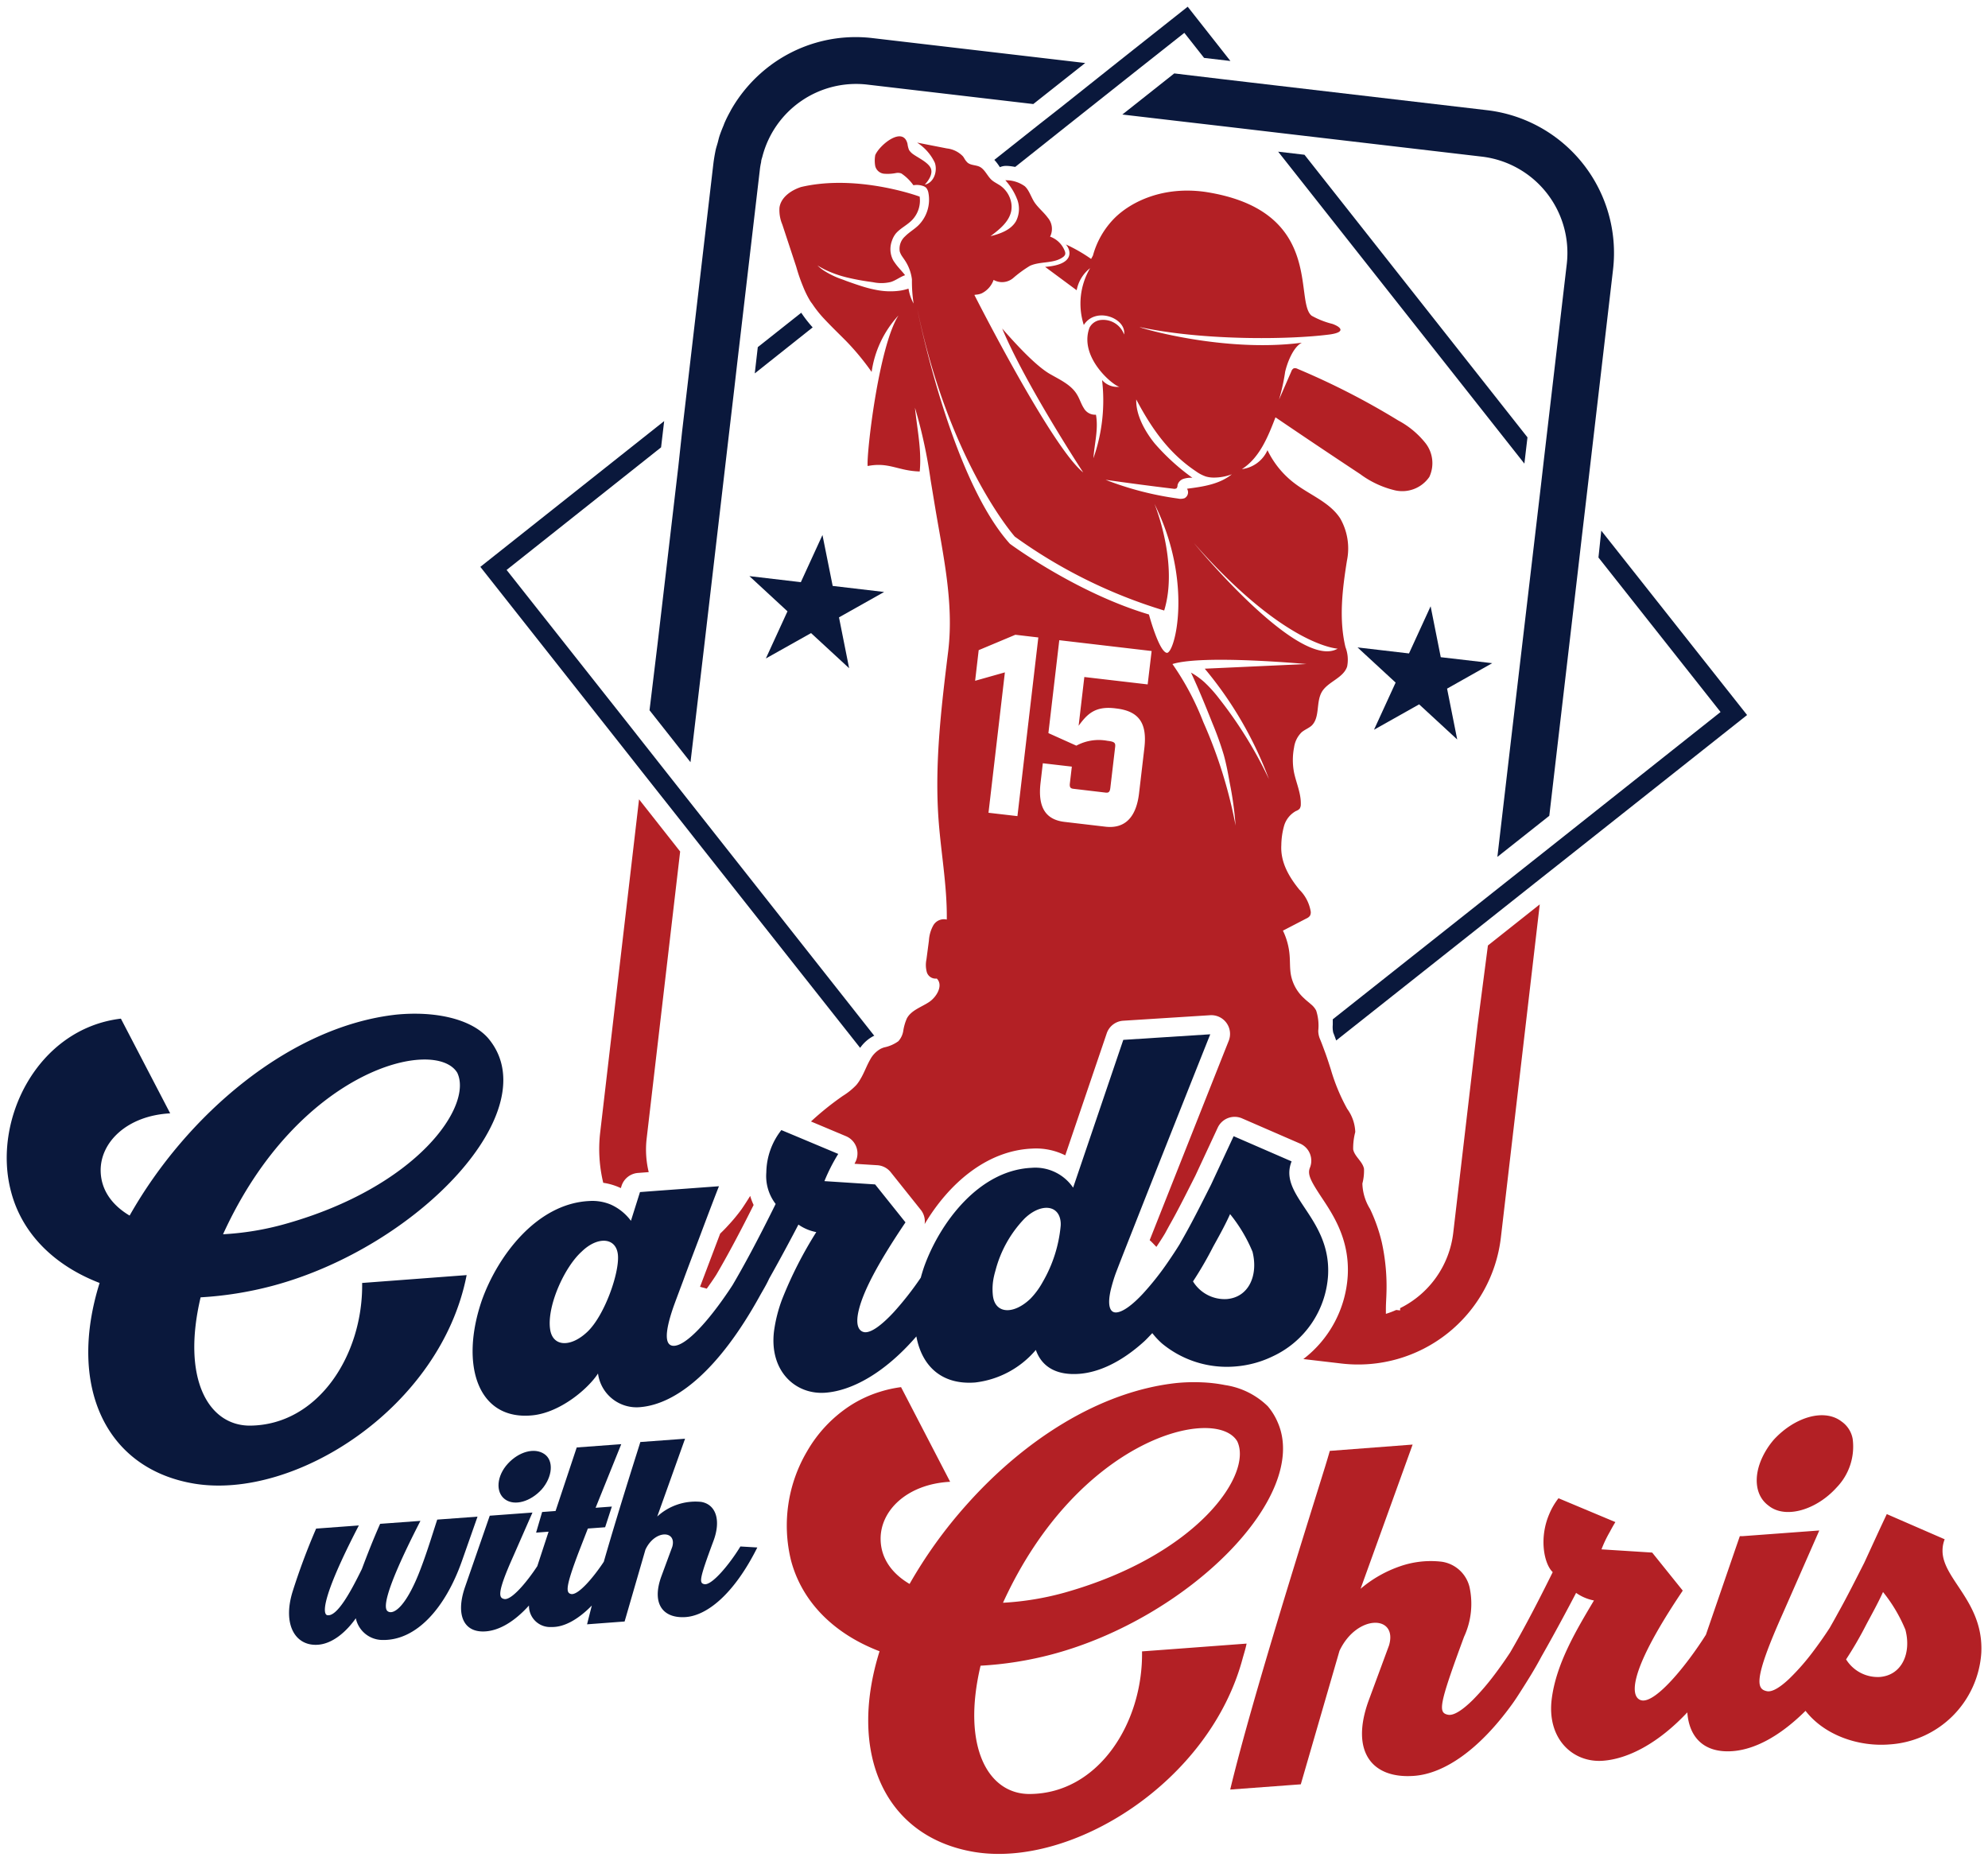
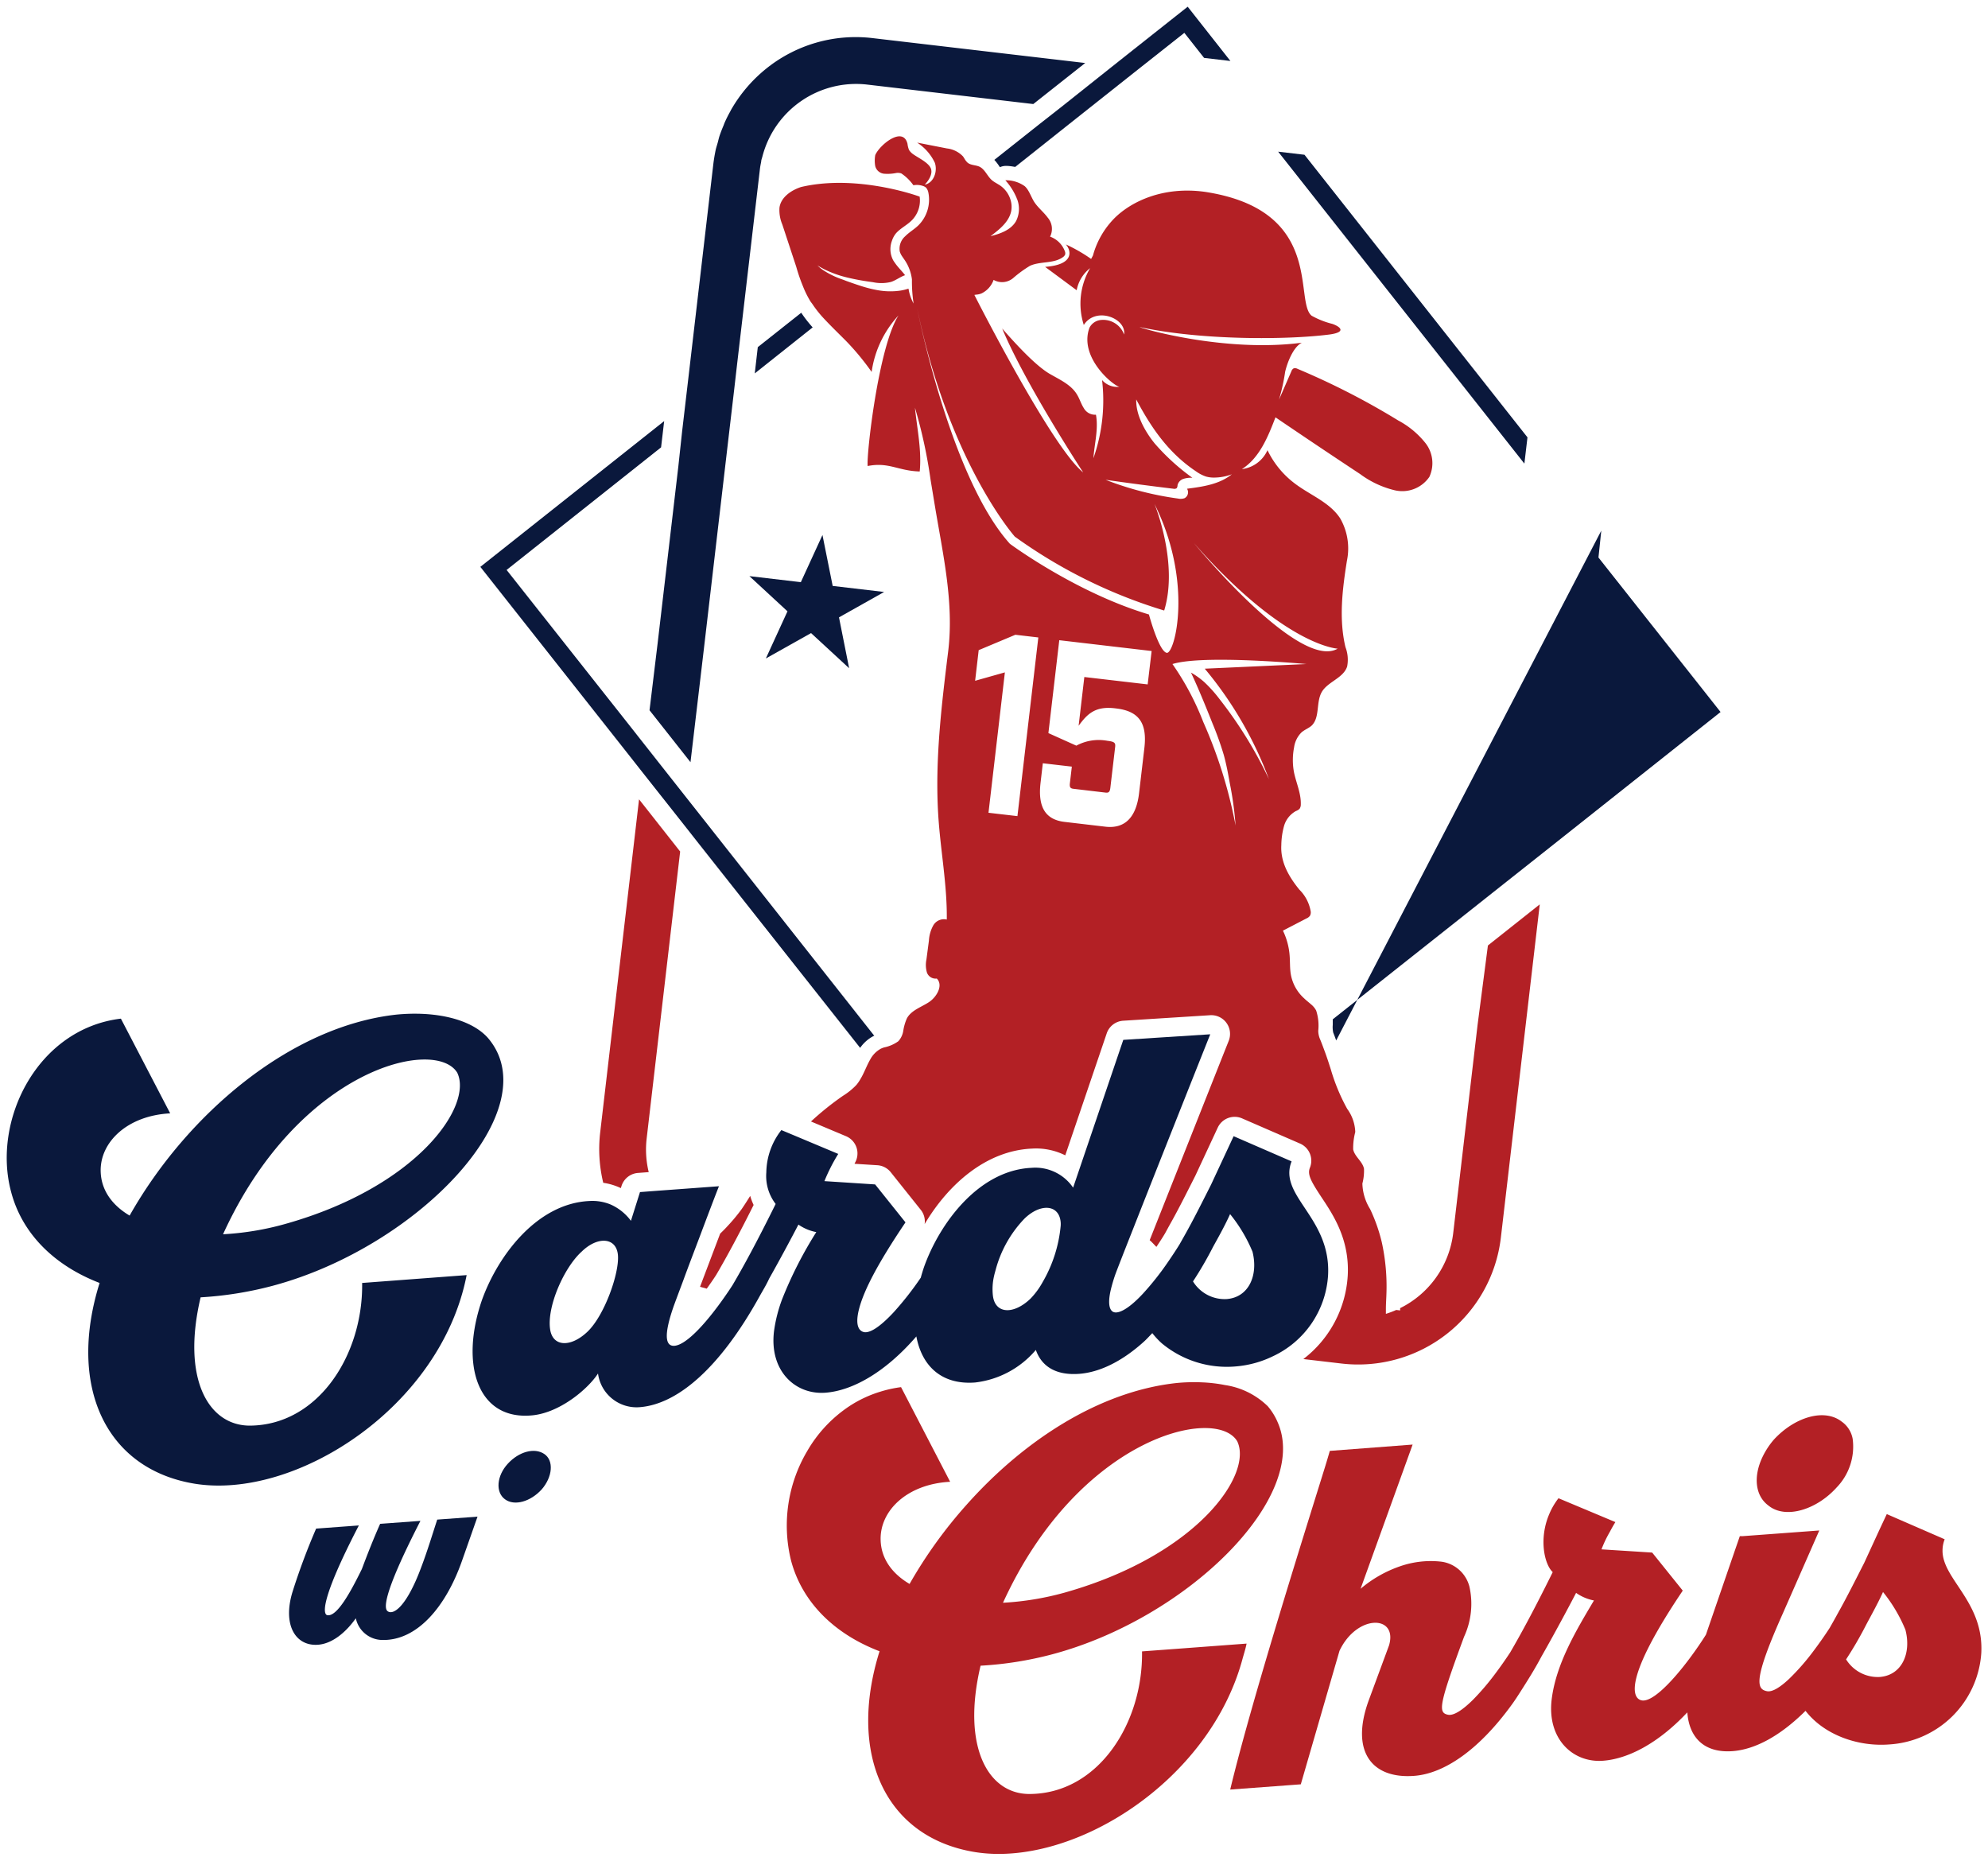
<svg xmlns="http://www.w3.org/2000/svg" id="Layer_1" data-name="Layer 1" viewBox="0 0 296 277">
  <defs>
    <style>.cls-1{fill:#0a183c;}.cls-2{fill:#b32025;}</style>
  </defs>
  <path class="cls-1" d="M96.71,105.74l6.1,7.73,2-16.92,3.88-33.23.62-5.28.45-3.92.48-4.1,2.9-24.79a9.88,9.88,0,0,1,.19-1.11c0-.28.12-.56.19-.83a14.41,14.41,0,0,1,15.58-10.7l24.75,2.9,7.73-6.11L129.89,5.67a21.23,21.23,0,0,0-15.77,4.52h0a21.64,21.64,0,0,0-5.29,6.2l-.09.18c-.3.54-.59,1.1-.84,1.68-.07.15-.12.31-.18.46-.21.49-.41,1-.58,1.5-.1.3-.17.62-.25.93s-.23.75-.32,1.13c-.15.71-.27,1.42-.36,2.15l-3.7,31.72-.48,4.1-.46,3.92L101,69.44l-3.08,26.3Z" />
  <polygon class="cls-1" points="227.43 65.11 194.23 23.04 190.31 22.58 226.97 69.02 227.43 65.11" />
  <path class="cls-1" d="M119.3,46.56l-6.47,5.12-.45,3.91L121,48.74A18.62,18.62,0,0,1,119.3,46.56Z" />
-   <path class="cls-1" d="M238.42,79,238,83,256.18,106l-23,18.24-3.09,2.45-7.72,6.11-3.09,2.45-20.84,16.5v.83a3.83,3.83,0,0,0,.07,1.15c.16.39.3.78.44,1.17l19.87-15.73,3.09-2.45,7.72-6.12,3.09-2.44,27.41-21.71Z" />
+   <path class="cls-1" d="M238.42,79,238,83,256.18,106l-23,18.24-3.09,2.45-7.72,6.11-3.09,2.45-20.84,16.5v.83a3.83,3.83,0,0,0,.07,1.15c.16.39.3.78.44,1.17Z" />
  <path class="cls-1" d="M154.84,18.42l-6.79,5.38a7.34,7.34,0,0,1,.71.91l.12.18a2.17,2.17,0,0,1,1-.19c.37,0,.82.07,1.28.15l7.55-6,3.09-2.45,7.72-6.12,3.09-2.44,3.73-2.95,2.94,3.73,3.92.46L176.84,1l-8.1,6.41-3.09,2.45L157.93,16Z" />
  <path class="cls-1" d="M95.63,114.94l6.11,7.73,2.44,3.1L128.07,156a5.54,5.54,0,0,1,2.05-1.79s0,0,.06,0l-25.54-32.37-2.44-3.09L96.09,111l-2.44-3.1L75.43,84.85l23-18.25.46-3.91L71.52,84.39l21.67,27.45Z" />
-   <path class="cls-1" d="M176.49,11.13,175.44,11l-.6-.07-7.73,6.12,7.52.88,8,.93,5.27.62,3.91.46,4.1.48,24.75,2.9a14.43,14.43,0,0,1,12.62,16l-2.9,24.79-.48,4.1-.45,3.92-.62,5.28L225,110l-2.05,17.57,7.73-6.12,1.24-10.64,3-25.65.61-5.29.46-3.91.48-4.1,3.7-31.72a21.4,21.4,0,0,0-18.72-23.73l-31.67-3.71-4.09-.48-3.91-.46Z" />
  <polygon class="cls-1" points="123.98 87.23 122.46 79.65 119.24 86.67 111.58 85.77 117.25 91.01 114.03 98.03 120.76 94.25 126.43 99.48 124.92 91.91 131.64 88.13 123.98 87.23" />
-   <polygon class="cls-1" points="214.52 97.84 213.01 90.26 209.79 97.28 202.51 96.43 202.13 96.38 202.61 96.83 207.8 101.62 204.58 108.64 211.3 104.86 216.97 110.09 215.46 102.52 222.18 98.73 214.52 97.84" />
  <path class="cls-1" d="M69.48,189.83,53.92,191c.16,10.65-6.5,21.17-16.72,21.24-6.19,0-10.19-7-7.33-19.1a53.7,53.7,0,0,0,10.66-1.7c21.82-5.8,41.23-26.34,32.1-36.94-2.58-2.87-7.95-4-13.61-3.45-15.93,1.75-31.29,15-39.72,29.92-2.62-1.55-4.24-3.8-4.31-6.58-.11-4.31,3.91-8.3,10.35-8.64L18,151.65C5.56,153.14-1.22,166.81,1.66,177.46,3.3,183.68,8.1,188.41,14.83,191c-4.78,15.26.8,27.67,14.11,29.88C44,223.35,65.65,209.48,69.48,189.83Zm-1.4-30.13c2.38,4.91-5.91,17-25.66,22.53a42.46,42.46,0,0,1-9.21,1.52C44.46,159.09,64.83,154.37,68.08,159.7Z" />
  <path class="cls-1" d="M192.31,172.9l-8.63-3.75-3.36,7.21c-1.21,2.39-2.54,5.07-3.89,7.47l-.8,1.42c-.51.83-1.07,1.67-1.65,2.52a42.09,42.09,0,0,1-3.82,4.84c-1.52,1.63-3,2.76-4,2.78s-1.26-1.26-.78-3.34c.16-.66.37-1.41.65-2.22.14-.41,1.19-3.11,2.67-6.85,3.9-9.91,10.78-27.21,11.5-29l-12.95.83-7.47,22a6.81,6.81,0,0,0-6.2-2.95c-7.84.37-13.65,8.19-16,14.77-.18.53-.34,1.06-.48,1.58a46.36,46.36,0,0,1-4,5.11c-1.75,1.89-3.41,3.18-4.44,3-.76-.15-1.41-1-.72-3.57s2.58-6.4,6.88-12.77l-4.52-5.65-7.55-.49a26.74,26.74,0,0,1,2.06-4.05l-6.34-2.66-2.13-.89a10.42,10.42,0,0,0-2.24,6.29,6.81,6.81,0,0,0,1.39,4.71c-2.79,5.65-4.82,9.36-6.4,12.05-.25.39-.5.77-.77,1.16-2.72,4-6.06,7.88-8,7.91-1.45,0-1.27-2.2-.13-5.56.15-.46.76-2.08,1.55-4.19.73-2,1.62-4.32,2.47-6.57,1.25-3.33,2.42-6.4,2.84-7.44l-9.39.69-2.37.18-1.35,4.28a7.58,7.58,0,0,0-3-2.42,7.1,7.1,0,0,0-3.19-.53c-7.84.37-13.65,8.19-16,14.77-3.32,9.65-.61,18,7.6,17.13,4.14-.45,8.26-4,9.69-6.22a5.79,5.79,0,0,0,6.35,5C100.72,209,107,204,113.09,193c.48-.87,1-1.69,1.43-2.64h0c1.86-3.3,3.56-6.51,4.36-8.05a6.92,6.92,0,0,0,2.66,1.12,60.13,60.13,0,0,0-5.09,10,21.81,21.81,0,0,0-1.2,4.72c-.74,5.91,3.14,9.52,7.64,9.19,3.91-.29,8.8-2.89,13.55-8.38.82,4.41,3.76,7.23,8.73,6.86a13.93,13.93,0,0,0,9-4.78l.06-.07c.88,2.51,3.06,3.81,6.45,3.56,2.93-.22,6.25-1.73,9.64-4.79.42-.38.84-.85,1.25-1.27A11.72,11.72,0,0,0,173,200a15.15,15.15,0,0,0,11.07,3.42,15.48,15.48,0,0,0,5.42-1.49,14.27,14.27,0,0,0,8.25-12.06C198.21,181.23,190.26,178.06,192.31,172.9ZM87.49,198.24c-2.53,2.42-5.25,2.28-5.59-.41-.46-3.38,2.1-9.15,4.71-11.5,2.4-2.34,5.2-2.13,5.4.57S90,195.83,87.49,198.24Zm95.66-17.49a22.67,22.67,0,0,1,3.34,5.6c.88,3.49-.54,6.8-3.86,7.05a5.53,5.53,0,0,1-5-2.63,54.59,54.59,0,0,0,3-5.17C181.27,184.44,182.38,182.48,183.15,180.75Zm-30.62.68c2.4-2.34,5.2-2.13,5.4.57a3.77,3.77,0,0,1,0,.47,20.35,20.35,0,0,1-2.68,8.39,11.46,11.46,0,0,1-1.82,2.48c-2.53,2.42-5.25,2.27-5.59-.42A8.64,8.64,0,0,1,148,190c.07-.33.17-.67.26-1A17.46,17.46,0,0,1,152.53,181.43Z" />
  <path class="cls-1" d="M71.1,225.79l-6,.44c-.89,2.73-1.7,5.45-2.84,8.27-2,4.88-3.75,5.95-4.54,5.37-.47-.34-1-2,4.88-13.45l-6,.44c-1,2.25-1.88,4.49-2.72,6.73-1.66,3.39-3.7,7.14-5.15,6.87-.57-.11-1.23-1.93,4.7-13.36l-6.36.47A97.68,97.68,0,0,0,43.55,237c-1.5,4.92.45,8.11,3.81,7.86,2.19-.17,4.2-1.93,5.62-3.94a4.07,4.07,0,0,0,3.91,3.23c5.14.14,9.45-4.83,11.89-11.76Z" />
  <path class="cls-1" d="M80.65,221.74c1.62-1.85,1.85-4.3.39-5.28s-3.77-.36-5.43,1.45-1.86,4.23-.43,5.29S79,223.55,80.65,221.74Z" />
-   <path class="cls-1" d="M104.86,235.84c-.79-.17-.73-.77,1.3-6.25,1.29-3.28.41-5.65-1.79-6a8.41,8.41,0,0,0-6.51,2.18L102,214.19l-6.66.49c0,.08-3,9.34-5.44,17.83-1.56,2.36-3.81,5-4.86,4.8-.8-.17-.86-1,1.11-6.2l1.38-3.55,2.57-.19,1-3.08-2.42.18L92.5,215l-6.63.49-3.15,9.46-2,.15-.9,3.07,1.86-.14L80,233.16c-1.57,2.39-3.86,5.12-4.93,4.89-.8-.16-1.11-.85,1.3-6.24l2.91-6.63-6.36.47-3.7,10.67c-1.39,4.07-.21,6.8,3.1,6.55,1.94-.14,4.19-1.35,6.44-3.85a3.15,3.15,0,0,0,3.36,3.2c1.8.05,3.9-1.05,6-3.2-.26,1-.51,2-.71,2.8L93,241.4l3.1-10.69c1.39-3,4.69-2.9,4-.44l-1.65,4.47c-1.46,4.08.31,6.24,3.66,6,3.16-.24,7.16-3.38,10.65-10.36l-2.52-.15C108.72,232.74,106,236.09,104.86,235.84Z" />
  <path class="cls-2" d="M110.43,180a25.82,25.82,0,0,1-2.12,2.55c-.23.26-.48.51-.72.75l-.36.35c-1,2.63-2.11,5.58-3,7.92l1,.28c.47-.66.94-1.32,1.42-2.07,1.41-2.41,3.2-5.67,5.56-10.39a8.6,8.6,0,0,1-.51-1.35C111.31,178.67,110.89,179.33,110.43,180Z" />
  <path class="cls-2" d="M93.27,135.12l-3.91,33.51a21.32,21.32,0,0,0,.46,7.46,9.16,9.16,0,0,1,2.62.79l.1-.32A2.79,2.79,0,0,1,95,174.62l1.59-.12a14.23,14.23,0,0,1-.3-5.06l3.91-33.51,1.07-9.16L95.15,119Z" />
  <path class="cls-2" d="M119.56,42.63a14.37,14.37,0,0,0,1.08,2.19c.09.15.21.29.31.43a16.56,16.56,0,0,0,1.73,2.18c.86.92,1.76,1.81,2.66,2.7l.61.61a37.66,37.66,0,0,1,3.83,4.63,15.61,15.61,0,0,1,4-8.41c-3,4.72-4.8,20.88-4.59,22.42,3.16-.63,4.53.73,7.75.81.31-3.16-.39-6.34-.71-9.5a74.17,74.17,0,0,1,2.33,10.76l.63,3.81c1.19,7.2,2.86,14.37,2,21.61-1,8.13-2,16.32-1.49,24.5.32,5.16,1.34,10.37,1.27,15.53a1.83,1.83,0,0,0-2,.85,5.28,5.28,0,0,0-.66,2.28l-.37,2.81a4.06,4.06,0,0,0,.06,1.9,1.36,1.36,0,0,0,1.48.94c1,1,0,2.72-1.12,3.48s-2.67,1.22-3.33,2.45a7.25,7.25,0,0,0-.54,1.86,3,3,0,0,1-.73,1.54,5.43,5.43,0,0,1-2.11.92,4.14,4.14,0,0,0-.49.19,3.94,3.94,0,0,0-1.61,1.65c-.52.9-.9,2-1.44,2.88a5.84,5.84,0,0,1-.6.87,10,10,0,0,1-2,1.62,43.5,43.5,0,0,0-4.76,3.82l5.21,2.19a2.78,2.78,0,0,1,1.58,1.72,2.81,2.81,0,0,1-.29,2.33l0,.06,3.34.21a2.78,2.78,0,0,1,2,1l4.52,5.66a2.74,2.74,0,0,1,.56,2.11c3.53-5.93,9.14-10.92,15.94-11.24a9.76,9.76,0,0,1,5,1l6.17-18.15a2.78,2.78,0,0,1,2.46-1.89l12.94-.82a2.79,2.79,0,0,1,2.77,3.81l-.67,1.68c-5.77,14.55-9.16,23.1-11.1,28,.37.32.68.68,1,1,.42-.63.85-1.28,1.28-2l.67-1.23c1.14-2,2.25-4.21,3.32-6.32l.54-1.07,3.32-7.13a2.78,2.78,0,0,1,3.63-1.38l8.63,3.75a2.78,2.78,0,0,1,1.47,3.59c-.41,1,.14,2,1.7,4.37,1.78,2.67,4.22,6.33,3.93,11.69a16.9,16.9,0,0,1-6.61,12.43l5.72.67a21.39,21.39,0,0,0,23.69-18.76l3.61-30.93,2.18-18.67-7.72,6.12L220,152.59l-3.62,30.93a14.37,14.37,0,0,1-7.91,11.23c0,.11,0,.22,0,.34l-.58-.07a13.54,13.54,0,0,1-1.54.58c0-.25,0-.5,0-.76,0-.74.06-1.49.08-2.23a30.56,30.56,0,0,0-.7-7.71A25,25,0,0,0,204,180a7.56,7.56,0,0,1-1.15-3.8,7.54,7.54,0,0,0,.24-2.2c-.21-1.09-1.38-1.79-1.61-2.87a9.34,9.34,0,0,1,.31-2.6,6.21,6.21,0,0,0-1.2-3.45,28.6,28.6,0,0,1-2.43-5.84c-.32-1-.64-2-1-2.94-.21-.57-.42-1.14-.66-1.7a3.26,3.26,0,0,1-.22-1.15,7.29,7.29,0,0,0-.31-3,2.93,2.93,0,0,0-.78-.94c-.33-.3-.7-.57-1-.87a6.25,6.25,0,0,1-2-3.61c-.15-.9-.1-1.82-.17-2.73a10.23,10.23,0,0,0-1-3.75l3.49-1.81a1.25,1.25,0,0,0,.53-.4,1.07,1.07,0,0,0,.12-.61,5.93,5.93,0,0,0-1.7-3.29c-1.58-1.95-2.82-4.11-2.68-6.61a11.13,11.13,0,0,1,.41-2.88,3.7,3.7,0,0,1,1.77-2.21,1.51,1.51,0,0,0,.53-.32,1.12,1.12,0,0,0,.19-.67c.05-1.61-.66-3.13-1-4.71a9.76,9.76,0,0,1,0-3.77,3.89,3.89,0,0,1,1.11-2.24c.46-.4,1.06-.61,1.5-1,1.27-1.22.63-3.46,1.51-5s3.22-2.07,3.78-3.8a5.24,5.24,0,0,0-.25-2.89c-1-4.19-.46-8.61.22-12.87a9,9,0,0,0-1-6.29c-1.55-2.39-4.44-3.45-6.71-5.16a13.51,13.51,0,0,1-4.12-5,4.82,4.82,0,0,1-3.81,2.82c2.62-1.67,3.88-4.79,5-7.71q6.27,4.26,12.61,8.45A14.18,14.18,0,0,0,207.71,73a4.89,4.89,0,0,0,5.11-2,4.85,4.85,0,0,0-.55-5,12.93,12.93,0,0,0-4.08-3.4,110.36,110.36,0,0,0-15-7.69.77.77,0,0,0-.57-.07.78.78,0,0,0-.34.43c-.62,1.42-1.23,2.83-1.85,4.24a29.1,29.1,0,0,0,.92-4.16c.32-1.38,1.21-3.7,2.49-4.33-11.53,1.52-24.18-2.21-24.15-2.33,9.21,2,22.09,1.92,28.33,1.1,2.5-.36,1.53-1.16.36-1.57A12.49,12.49,0,0,1,195.29,47c-2.66-2.17,2-15.72-15.89-18.44C173.18,27.7,168.47,30,166,32.42a12.64,12.64,0,0,0-3.27,5.63l-.27.5a23.34,23.34,0,0,0-3.76-2.16c.71.78,1.47,3-3.09,3.34l4.7,3.48a5.45,5.45,0,0,1,2-3.29,10.42,10.42,0,0,0-.94,8.46c1.79-2.8,6.36-1,6,1.42A3.31,3.31,0,0,0,164,47.63a2.14,2.14,0,0,0-1.78,1.15c-1.67,4.49,3.74,8.8,4.48,8.8a3,3,0,0,1-2.61-1,25.89,25.89,0,0,1-1.29,11.64c.16-2.2.77-4.33.38-6.48a1.92,1.92,0,0,1-1.82-1c-.4-.62-.6-1.35-1-2-.85-1.43-2.47-2.17-3.92-3-2-1.1-4.85-4.12-7.22-6.83,3.49,8.36,12.06,21.42,12.06,21.42-4.71-3.74-16.2-26.42-16.2-26.42a3.11,3.11,0,0,1,.43-.06,2.59,2.59,0,0,0,.66-.18,3.55,3.55,0,0,0,1.77-2,2.56,2.56,0,0,0,2.9-.26,17.84,17.84,0,0,1,2.52-1.84c1.56-.71,3.55-.28,4.93-1.31a.85.85,0,0,0,.31-.39.84.84,0,0,0-.06-.49,3.66,3.66,0,0,0-2.19-2.15,2.56,2.56,0,0,0-.35-2.83c-.6-.82-1.43-1.46-2-2.32-.38-.6-.62-1.29-1-1.86a2.73,2.73,0,0,0-.41-.49,4.77,4.77,0,0,0-2.9-.89,9.17,9.17,0,0,1,1.69,2.66c0,.06.05.11.07.17a4,4,0,0,1-.17,3.25c-.75,1.31-2.33,1.88-3.8,2.24,1.33-1,2.74-2.11,3.08-3.72a3.5,3.5,0,0,0,0-1.29,4,4,0,0,0-1.7-2.57l-.63-.38a3.72,3.72,0,0,1-.56-.39c-.53-.47-.85-1.18-1.35-1.65a1.92,1.92,0,0,0-.43-.32c-.58-.29-1.32-.21-1.82-.62a2.64,2.64,0,0,1-.48-.62,3.53,3.53,0,0,0-.21-.32A3.9,3.9,0,0,0,141,22.1l-4.45-.87a7.22,7.22,0,0,1,2.64,3c.44,1.28-.16,3-1.5,3.26.63-.67,1.28-1.7.86-2.52s-1.84-1.48-2.57-2a2.26,2.26,0,0,1-.63-.64,3.55,3.55,0,0,1-.23-.92c-.67-2.71-4.18.19-4.8,1.68a4.58,4.58,0,0,0,0,1.65,1.51,1.51,0,0,0,1.28,1.12,6.48,6.48,0,0,0,1.81-.1,1.5,1.5,0,0,1,.79.06A6.91,6.91,0,0,1,136,27.58a2.83,2.83,0,0,1,1.47.12,1.12,1.12,0,0,1,.44.27.3.3,0,0,1,.07.1,1.51,1.51,0,0,1,.24.57,5.4,5.4,0,0,1-1.51,4.94c-.61.58-1.35,1-1.94,1.6a2.47,2.47,0,0,0-.8,2.27,2.79,2.79,0,0,0,.39.77l.31.45a6.56,6.56,0,0,1,1.11,2.92c0,.1,0,.19,0,.28a21.54,21.54,0,0,0,.25,3.32,6.72,6.72,0,0,1-.76-2.22,7.84,7.84,0,0,1-1.25.3,10.52,10.52,0,0,1-3.45-.09,17.7,17.7,0,0,1-1.91-.46c-.89-.27-1.77-.58-2.64-.89l-.49-.19a12.55,12.55,0,0,1-2.93-1.4,6.29,6.29,0,0,1-.89-.73c.34.22.7.41,1.06.6A16.28,16.28,0,0,0,126,41.28a34,34,0,0,0,3.62.68l.4.06a5.92,5.92,0,0,0,2.65-.05c.73-.24,1.36-.75,2.09-1-.49-.65-1.1-1.21-1.55-1.89a2.67,2.67,0,0,1-.31-.51,3.54,3.54,0,0,1-.1-2.71,3.44,3.44,0,0,1,.61-1.13c.69-.78,1.69-1.23,2.42-2a4.18,4.18,0,0,0,1.1-3.46l-.38-.13c-2.11-.71-10-3-17.27-1.3-1.48.48-3,1.52-3.22,3.06a5.5,5.5,0,0,0,.42,2.52l2.07,6.28C118.84,40.73,119.17,41.69,119.56,42.63Zm31.93,78.87-4.31-.5,2.44-20.9-4.43,1.25.53-4.56,5.46-2.29,3.42.4Zm19.39-19.61-9.43-1.1-.85,7.26c1.3-1.78,2.5-3,5.58-2.58,3.48.4,4.63,2.27,4.21,5.88l-.79,6.73c-.42,3.61-2.11,5.3-4.95,5l-6.14-.72c-2.85-.33-4-2.2-3.58-5.81l.34-2.92,4.32.5-.29,2.47c-.07.57.06.78.51.83l4.82.57c.45.05.62-.12.69-.69l.72-6.12c.06-.57-.06-.78-1.14-.9a7,7,0,0,0-4.64.72l-4.16-1.87,1.62-13.83,13.75,1.61Zm8.5-2.34A56.23,56.23,0,0,1,188.94,116a62.6,62.6,0,0,0-7.42-12,19.52,19.52,0,0,0-2.24-2.48,11.53,11.53,0,0,0-1.95-1.39c1.16,2.48,2.18,5,3.2,7.56a48.45,48.45,0,0,1,1.68,4.69c.38,1.37.64,2.77.89,4.18a50.32,50.32,0,0,1,.87,6.34,69.94,69.94,0,0,0-4.81-15.41,40.55,40.55,0,0,0-4.59-8.63c4.58-1.43,19.94,0,19.94,0Zm19.82-3c-5.73,3.44-21.44-15.71-21.44-15.71C191.33,96.28,199.2,96.57,199.2,96.57ZM174.71,72.76a.61.61,0,0,0,.5-.09.84.84,0,0,0,.12-.45,1.31,1.31,0,0,1,.88-.93,3.71,3.71,0,0,1,1.33-.16A32.42,32.42,0,0,1,171.91,66c-1.41-1.75-2.81-4.21-2.73-6.53,2.26,4.27,4.84,8,8.91,10.71a5.55,5.55,0,0,0,1.49.77,4.3,4.3,0,0,0,1.24.15,7.63,7.63,0,0,0,2.59-.49c-1.84,1.49-4.32,1.85-6.67,2.15a1,1,0,0,1-.35,1.4,1.77,1.77,0,0,1-1,.06,47.24,47.24,0,0,1-10.78-2.79Q169.65,72.15,174.71,72.76ZM151.1,79.89a75.25,75.25,0,0,0,22.24,11c2.18-7.11-1.45-15.88-1.45-15.88,5.86,11.73,3,22.44,1.82,22.18s-2.64-5.71-2.64-5.71c-10.89-3.24-20.7-10.52-20.7-10.52-8.89-9.88-13.8-35-13.8-35C141.36,68.93,151.1,79.89,151.1,79.89Z" />
  <path class="cls-2" d="M185.61,244.69l-9.9.74-5.67.42c.17,10.64-6.49,21.17-16.71,21.23-6.19.05-10.19-7-7.33-19.1a52.84,52.84,0,0,0,10.65-1.69c20.27-5.39,38.42-23.48,33.6-34.52a9.31,9.31,0,0,0-1.49-2.42,11.52,11.52,0,0,0-6.37-3.15,22.07,22.07,0,0,0-3.36-.4,26.72,26.72,0,0,0-3.88.1c-11.53,1.26-22.74,8.57-31.26,18.15a68.53,68.53,0,0,0-8.46,11.76c-2.62-1.54-4.25-3.79-4.31-6.57-.11-4.31,3.9-8.3,10.35-8.64l-6.1-11.76-1.21-2.33a18.15,18.15,0,0,0-3.1.68,17.88,17.88,0,0,0-4.65,2.19,20,20,0,0,0-6.24,6.68,21.74,21.74,0,0,0-2.39,16.26c1.65,6.22,6.45,10.94,13.18,13.51-4.78,15.26.8,27.66,14.1,29.88,14.53,2.41,35.13-10.42,40-28.95C185.26,246.07,185.47,245.39,185.61,244.69Zm-27.06-7.6a43.08,43.08,0,0,1-9.21,1.52C160.59,214,181,209.23,184.21,214.56,186.59,219.47,178.3,231.51,158.55,237.09Z" />
  <path class="cls-2" d="M273.47,221.44a8.75,8.75,0,0,0,2.38-7.23,4,4,0,0,0-1.65-2.58c-2.58-2-7-.66-10.09,2.7a11.65,11.65,0,0,0-1.7,2.61c-1.34,2.83-1.12,5.71.9,7.2C265.82,226.19,270.45,224.8,273.47,221.44Z" />
  <path class="cls-2" d="M289.23,230.81a4.51,4.51,0,0,1,.32-1.65l-8.62-3.75-1.06,2.26-2.3,5c-1.22,2.39-2.55,5.06-3.9,7.46-.41.76-.83,1.5-1.24,2.22-.77,1.19-1.63,2.41-2.53,3.6a34,34,0,0,1-3.52,4c-1.32,1.24-2.51,2-3.32,1.82-1.49-.31-2.07-1.59,2.41-11.61l5.41-12.31-11.34.84-.49,0-.75,2.17L254,243.37c-2.89,4.58-7.49,10.21-9.58,9.77-1.47-.31-2.59-3.34,6-16.14l.13-.2L246,231.14l-2.8-.18-4.75-.3a18,18,0,0,1,1.24-2.6c.29-.55.59-1.08.83-1.46l-8.47-3.55a10.27,10.27,0,0,0-1.41,2.44c-1.51,3.59-.72,7.36.55,8.56-2.75,5.57-4.76,9.26-6.33,11.95-.73,1.11-1.53,2.25-2.37,3.36a36.52,36.52,0,0,1-3.2,3.72c-1.47,1.45-2.82,2.38-3.7,2.2-1.49-.31-1.36-1.43,2.4-11.61a11.69,11.69,0,0,0,.8-7.45,5,5,0,0,0-4.13-3.72,13.92,13.92,0,0,0-6.17.67,18.25,18.25,0,0,0-5.91,3.36l7-19.39.75-2.08L198,216s-.23.82-.65,2.19c-2.4,7.77-10.88,34.47-14.18,48.23l10.51-.78,5.76-19.87c2.58-5.48,8.71-5.38,7.38-.82l-3.07,8.31c-2.71,7.58.58,11.59,6.81,11.12,4.36-.32,9.57-3.72,14.62-10.72l0,0c.39-.54.82-1.2,1.27-1.91,1-1.57,2.06-3.24,3.06-5.13,2.15-3.77,4.24-7.71,5.16-9.48a6.85,6.85,0,0,0,2.66,1.13c-2.6,4.37-5.63,9.4-6.29,14.68-.74,5.9,3.14,9.52,7.64,9.18,3.64-.27,8.12-2.49,12.55-7.2.28,3.82,2.58,6.08,6.75,5.77,3.28-.25,7-2.18,10.85-6,2.76,3.57,7.79,5.38,12.51,5A14.62,14.62,0,0,0,295,246.1C295.4,238.45,289.17,235.09,289.23,230.81Zm-9.36,18.85a5.55,5.55,0,0,1-5-2.62,55.88,55.88,0,0,0,3-5.17c.61-1.16,1.72-3.13,2.5-4.86a22.75,22.75,0,0,1,3.33,5.61C284.62,246.1,283.19,249.41,279.87,249.66Z" />
</svg>